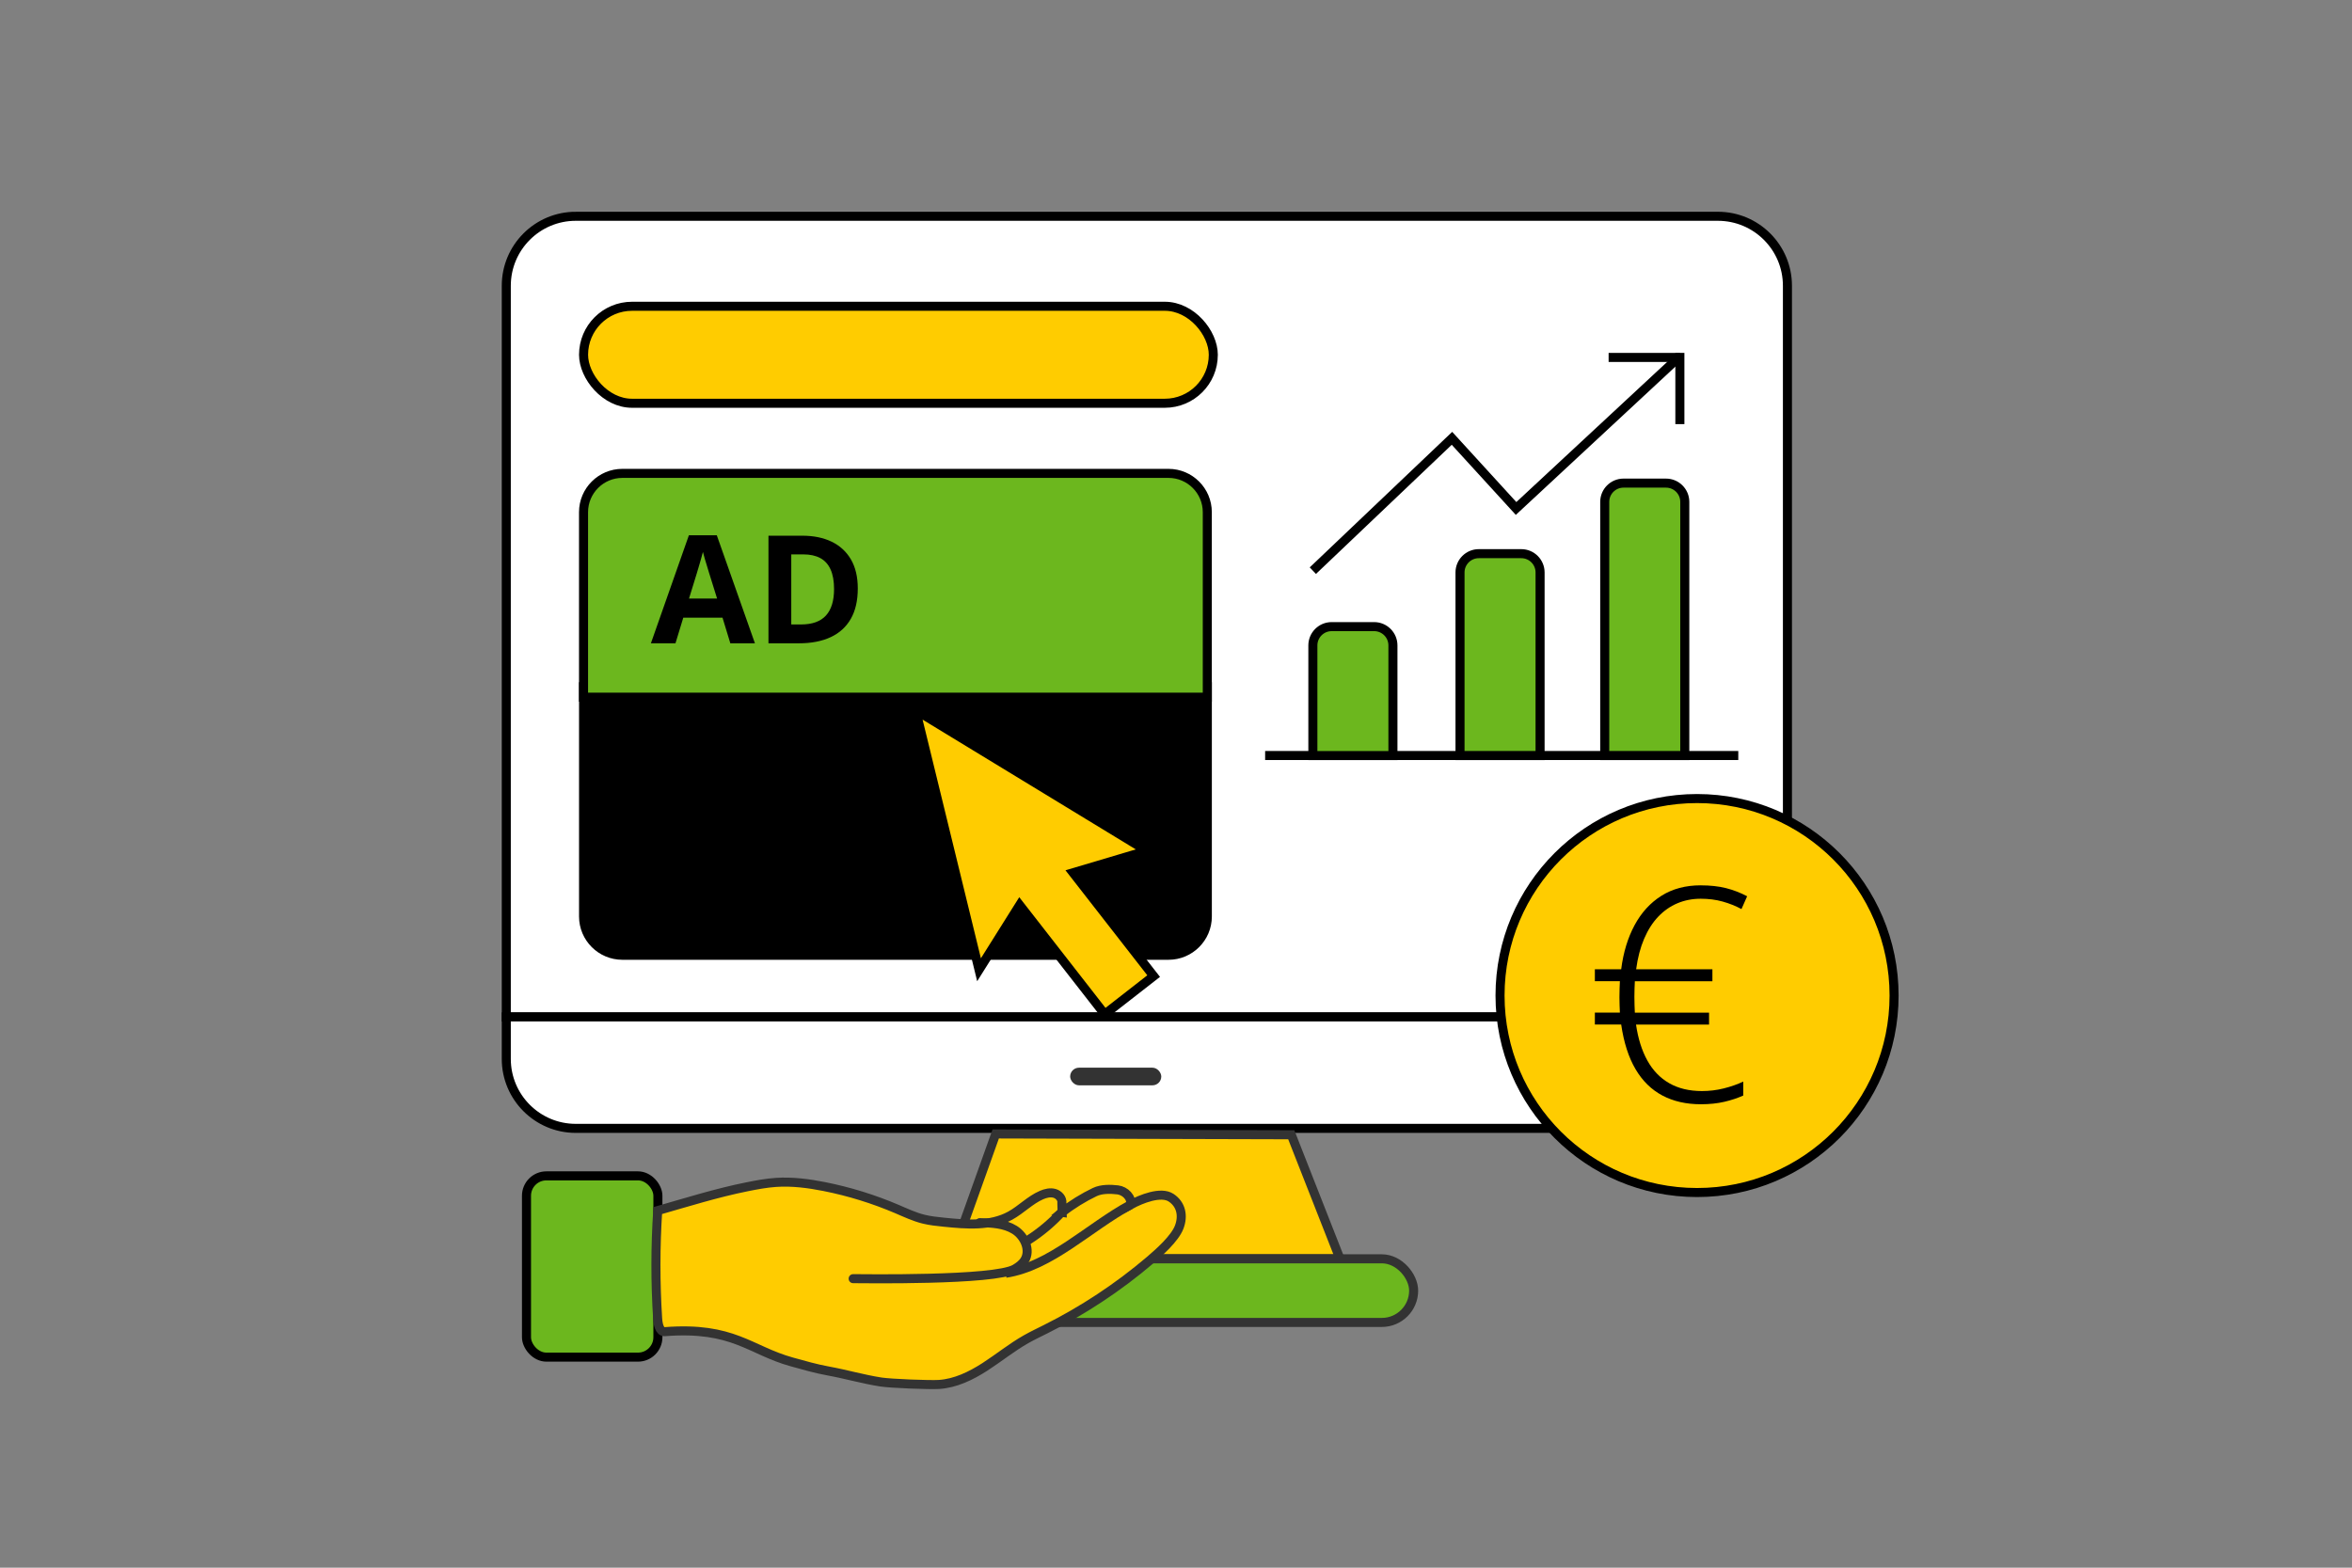
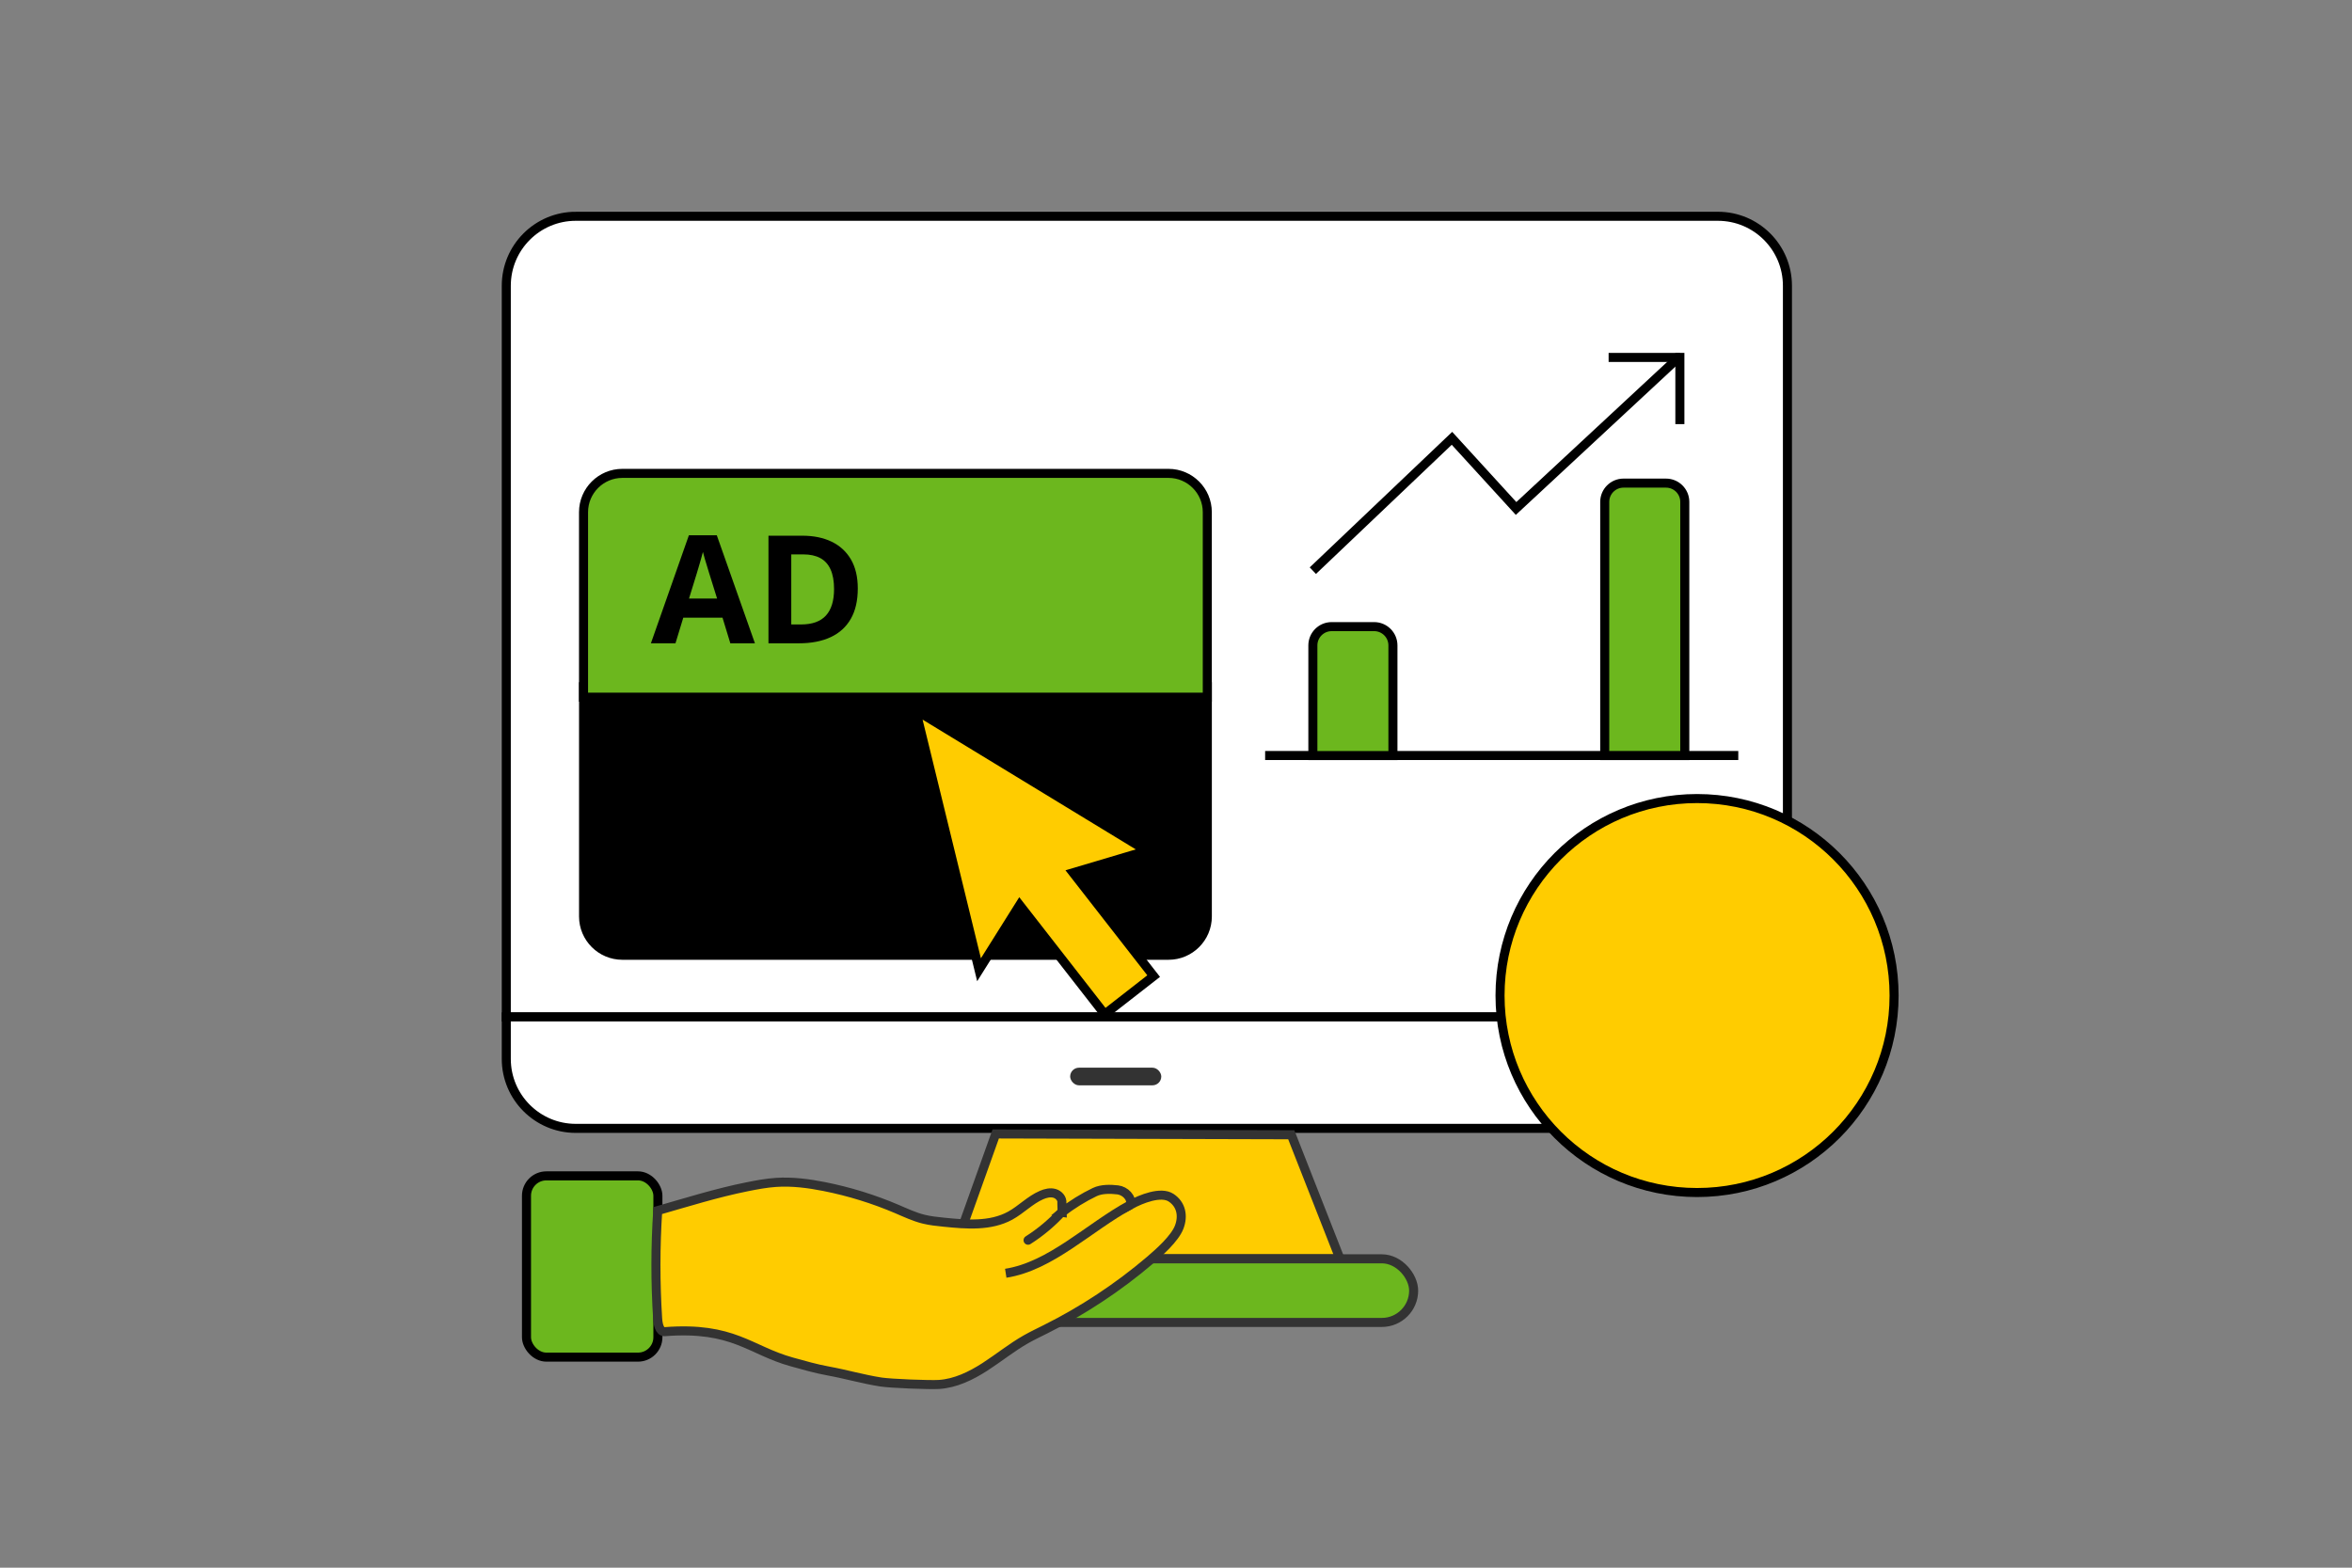
<svg xmlns="http://www.w3.org/2000/svg" id="Ebene_2" viewBox="0 0 780 520">
  <rect x="0" y="0" width="780" height="520" fill="#808080" stroke="none" />
  <defs>
    <style>.cls-1,.cls-2,.cls-3,.cls-4,.cls-5,.cls-6,.cls-7,.cls-8,.cls-9{stroke-miterlimit:10;stroke-width:3px;}.cls-1,.cls-4{fill:#6cb71e;}.cls-1,.cls-5,.cls-6,.cls-7{stroke:#333;}.cls-1,.cls-5,.cls-7{stroke-linecap:round;}.cls-2{fill:#fff;}.cls-2,.cls-3,.cls-4,.cls-8,.cls-9{stroke:#000;}.cls-5,.cls-8{fill:#fc0;}.cls-10{fill:#333;}.cls-6,.cls-7,.cls-9{fill:none;}</style>
  </defs>
  <path class="cls-2" d="M190.94,71.74h378.79c12.71,0,23.04,10.32,23.04,23.04v242.54H167.9V94.78c0-12.71,10.32-23.04,23.04-23.04Z" />
  <path class="cls-2" d="M190.94,337.32h378.79c12.71,0,23.04,10.32,23.04,23.04v13.92H167.9v-13.92c0-12.71,10.32-23.04,23.04-23.04Z" transform="translate(760.67 711.6) rotate(180)" />
  <circle class="cls-8" cx="562.8" cy="330.22" r="65.34" />
-   <path d="M564.01,293.67c3.18,0,5.98.31,8.4.92,2.41.61,4.75,1.51,7,2.7l-1.88,4.25c-1.9-1.03-3.97-1.86-6.22-2.49-2.25-.63-4.68-.94-7.29-.94-2.77,0-5.34.5-7.72,1.5-2.38,1-4.5,2.48-6.37,4.44-1.87,1.96-3.43,4.41-4.68,7.33-1.25,2.93-2.14,6.31-2.65,10.13h25.29v3.96h-25.72c-.03.64-.06,1.42-.1,2.34s-.05,1.86-.05,2.82c0,1.03.02,1.99.05,2.87s.06,1.68.1,2.39h24.61v3.96h-24.22c.68,4.63,1.92,8.6,3.74,11.89,1.82,3.3,4.24,5.82,7.26,7.55,3.02,1.74,6.64,2.61,10.86,2.61,2.48,0,4.88-.29,7.21-.87,2.33-.58,4.5-1.33,6.49-2.27v4.63c-1.87.84-3.95,1.53-6.25,2.07s-4.9.82-7.79.82c-4.86,0-9.11-.96-12.76-2.89-3.65-1.93-6.63-4.85-8.93-8.76-2.3-3.91-3.88-8.84-4.75-14.79h-8.73v-3.96h8.3c-.03-.77-.06-1.58-.1-2.41-.03-.84-.05-1.74-.05-2.7s.02-1.94.05-2.92c.03-.98.06-1.78.1-2.39h-8.3v-3.96h8.73c.71-5.57,2.19-10.44,4.44-14.62,2.25-4.18,5.22-7.43,8.9-9.75,3.68-2.32,8.03-3.47,13.05-3.47Z" />
  <path class="cls-3" d="M193.53,227.78h206.86v76.21c0,7.1-5.77,12.87-12.87,12.87h-181.12c-7.1,0-12.87-5.77-12.87-12.87v-76.21h0Z" />
  <path class="cls-4" d="M193.53,157.02h206.86v61.36c0,7.1-5.77,12.87-12.87,12.87h-181.12c-7.1,0-12.87-5.77-12.87-12.87v-61.36h0Z" transform="translate(593.91 388.27) rotate(180)" />
-   <rect class="cls-8" x="193.53" y="101.59" width="208.84" height="32.17" rx="16.08" ry="16.08" />
  <line class="cls-9" x1="419.56" y1="250.6" x2="576.47" y2="250.6" />
  <path class="cls-4" d="M538.39,160.25h14.12c3.43,0,6.22,2.79,6.22,6.22v84.14h-26.55v-84.14c0-3.43,2.79-6.22,6.22-6.22Z" />
-   <path class="cls-4" d="M490.4,183.65h14.12c3.43,0,6.22,2.79,6.22,6.22v60.74h-26.55v-60.74c0-3.43,2.79-6.22,6.22-6.22Z" />
  <path class="cls-4" d="M441.6,207.85h14.12c3.43,0,6.22,2.79,6.22,6.22v36.54h-26.55v-36.54c0-3.43,2.79-6.22,6.22-6.22Z" />
  <polyline class="cls-9" points="435.38 189.29 481.52 145.39 502.78 168.66 556.26 118.96" />
  <line class="cls-9" x1="533.47" y1="118.56" x2="557.1" y2="118.56" />
  <line class="cls-9" x1="557.1" y1="140.68" x2="557.1" y2="117.05" />
  <line class="cls-9" x1="213.64" y1="254.95" x2="284.81" y2="254.95" />
  <line class="cls-9" x1="213.64" y1="282.22" x2="284.81" y2="282.22" />
  <path d="M242.2,213.38l-2.59-8.5h-13.01l-2.59,8.5h-8.15l12.6-35.84h9.25l12.65,35.84h-8.15ZM237.81,198.54l-2.59-8.3c-.16-.55-.38-1.27-.65-2.14-.27-.87-.54-1.76-.81-2.66s-.48-1.69-.65-2.36c-.16.67-.39,1.49-.67,2.48-.29.98-.56,1.92-.82,2.8-.26.88-.45,1.51-.56,1.88l-2.56,8.3h9.3Z" />
  <path d="M284.47,195.19c0,4.02-.77,7.38-2.31,10.07-1.54,2.69-3.76,4.72-6.68,6.08-2.91,1.36-6.42,2.04-10.52,2.04h-10.11v-35.69h11.21c3.74,0,6.99.66,9.74,1.99,2.75,1.33,4.88,3.29,6.4,5.88,1.51,2.6,2.27,5.81,2.27,9.63ZM276.6,195.39c0-2.64-.39-4.81-1.16-6.51-.77-1.7-1.91-2.96-3.42-3.77-1.51-.81-3.37-1.22-5.58-1.22h-4.03v23.24h3.25c3.69,0,6.44-.98,8.24-2.95,1.8-1.97,2.7-4.9,2.7-8.79Z" />
  <rect class="cls-10" x="354.9" y="354.15" width="30.22" height="5.85" rx="2.93" ry="2.93" />
  <polygon class="cls-8" points="382.59 323.77 366.36 336.42 338.15 300.21 324.68 321.67 303.64 235.53 380.33 282.22 355.88 289.49 382.59 323.77" />
  <rect class="cls-4" x="174.6" y="390.03" width="43.58" height="60.13" rx="6.6" ry="6.6" />
  <polygon class="cls-5" points="330.21 376.13 315.42 417.55 444.39 417.55 428.23 376.4 330.21 376.13" />
  <rect class="cls-1" x="277.25" y="417.55" width="191.56" height="21.1" rx="10.55" ry="10.55" />
  <path class="cls-5" d="M352.23,402.13c3.1-2.49,7.23-5.01,10.82-6.72,2.21-1.06,5.19-1.02,7.62-.73s4.8,2.56,4.23,4.95c3.55-1.94,10.1-4.58,13.48-2.35,3.35,2.21,4.11,6.03,2.67,9.78s-6.65,8.38-9.7,10.98c-10.57,8.99-22.23,16.69-34.64,22.88-2.15,1.08-4.33,2.11-6.43,3.3-4.78,2.71-9.06,6.2-13.67,9.18-4.62,2.97-9.74,5.47-15.22,5.82-3.03.2-15.98-.3-19.25-.81-5.92-.92-11.59-2.59-17.48-3.66-4.09-.74-8.09-1.9-12.1-3.01-13.9-3.86-19.31-11.79-42.08-10.03-1.8.14-2.28-2.6-2.39-4.41-.76-11.9-.75-23.85.03-35.75,9.86-2.82,19.56-5.87,29.61-7.89,3.18-.64,6.38-1.24,9.61-1.46,5.37-.36,10.77.34,16.05,1.39,8.24,1.64,16.32,4.14,24.05,7.44,2.9,1.24,5.77,2.6,8.84,3.36,2.21.55,4.48.78,6.74,1.01,7.45.76,15.44,1.42,22.01-2.18,3.64-2,6.58-5.19,10.39-6.83,1.35-.58,2.87-.96,4.29-.56s2.64,1.77,2.44,3.23l.09,3.07Z" />
-   <path class="cls-7" d="M324.94,405.55c3.96.11,8.13.28,11.5,2.37s5.46,6.79,3.35,10.14c-.76,1.21-1.95,2.08-3.17,2.81-6.68,3.98-51.11,3.26-53.69,3.26" />
  <path class="cls-6" d="M333.54,422.34c15.03-2.36,27.48-15.18,41.35-22.71" />
  <path class="cls-7" d="M340.94,411.38c4.12-2.62,7.89-5.78,11.19-9.38" />
</svg>